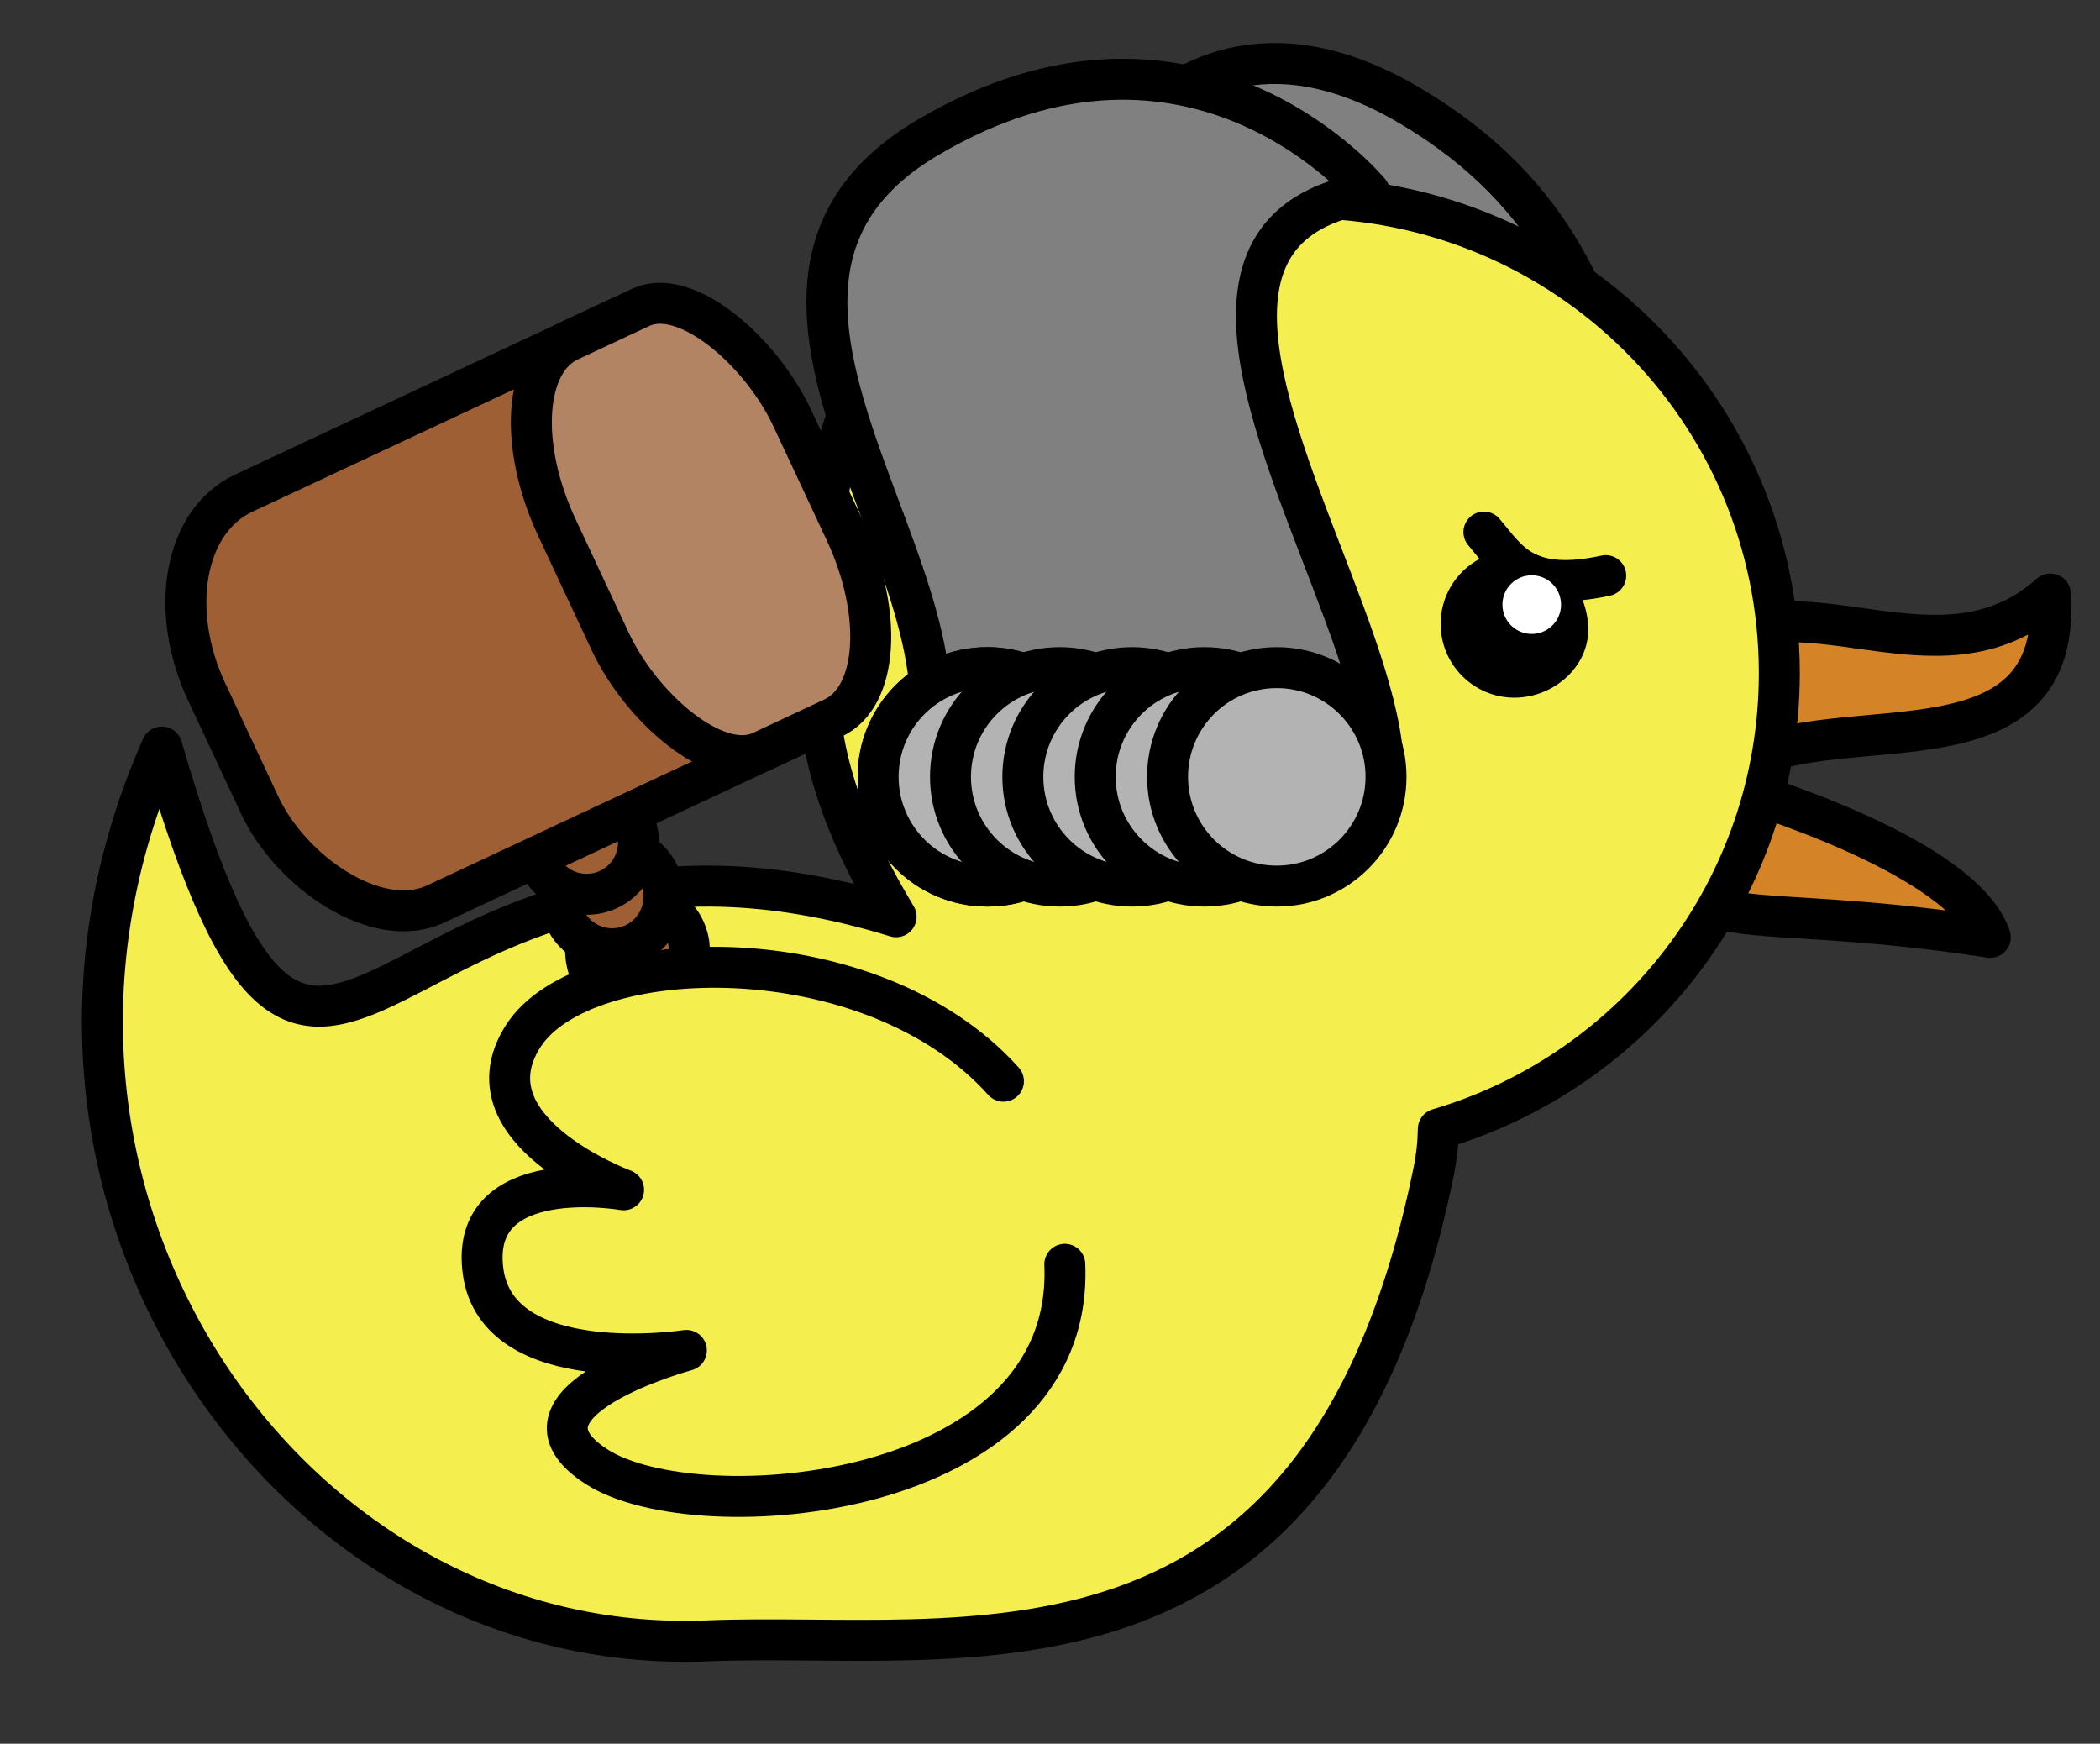
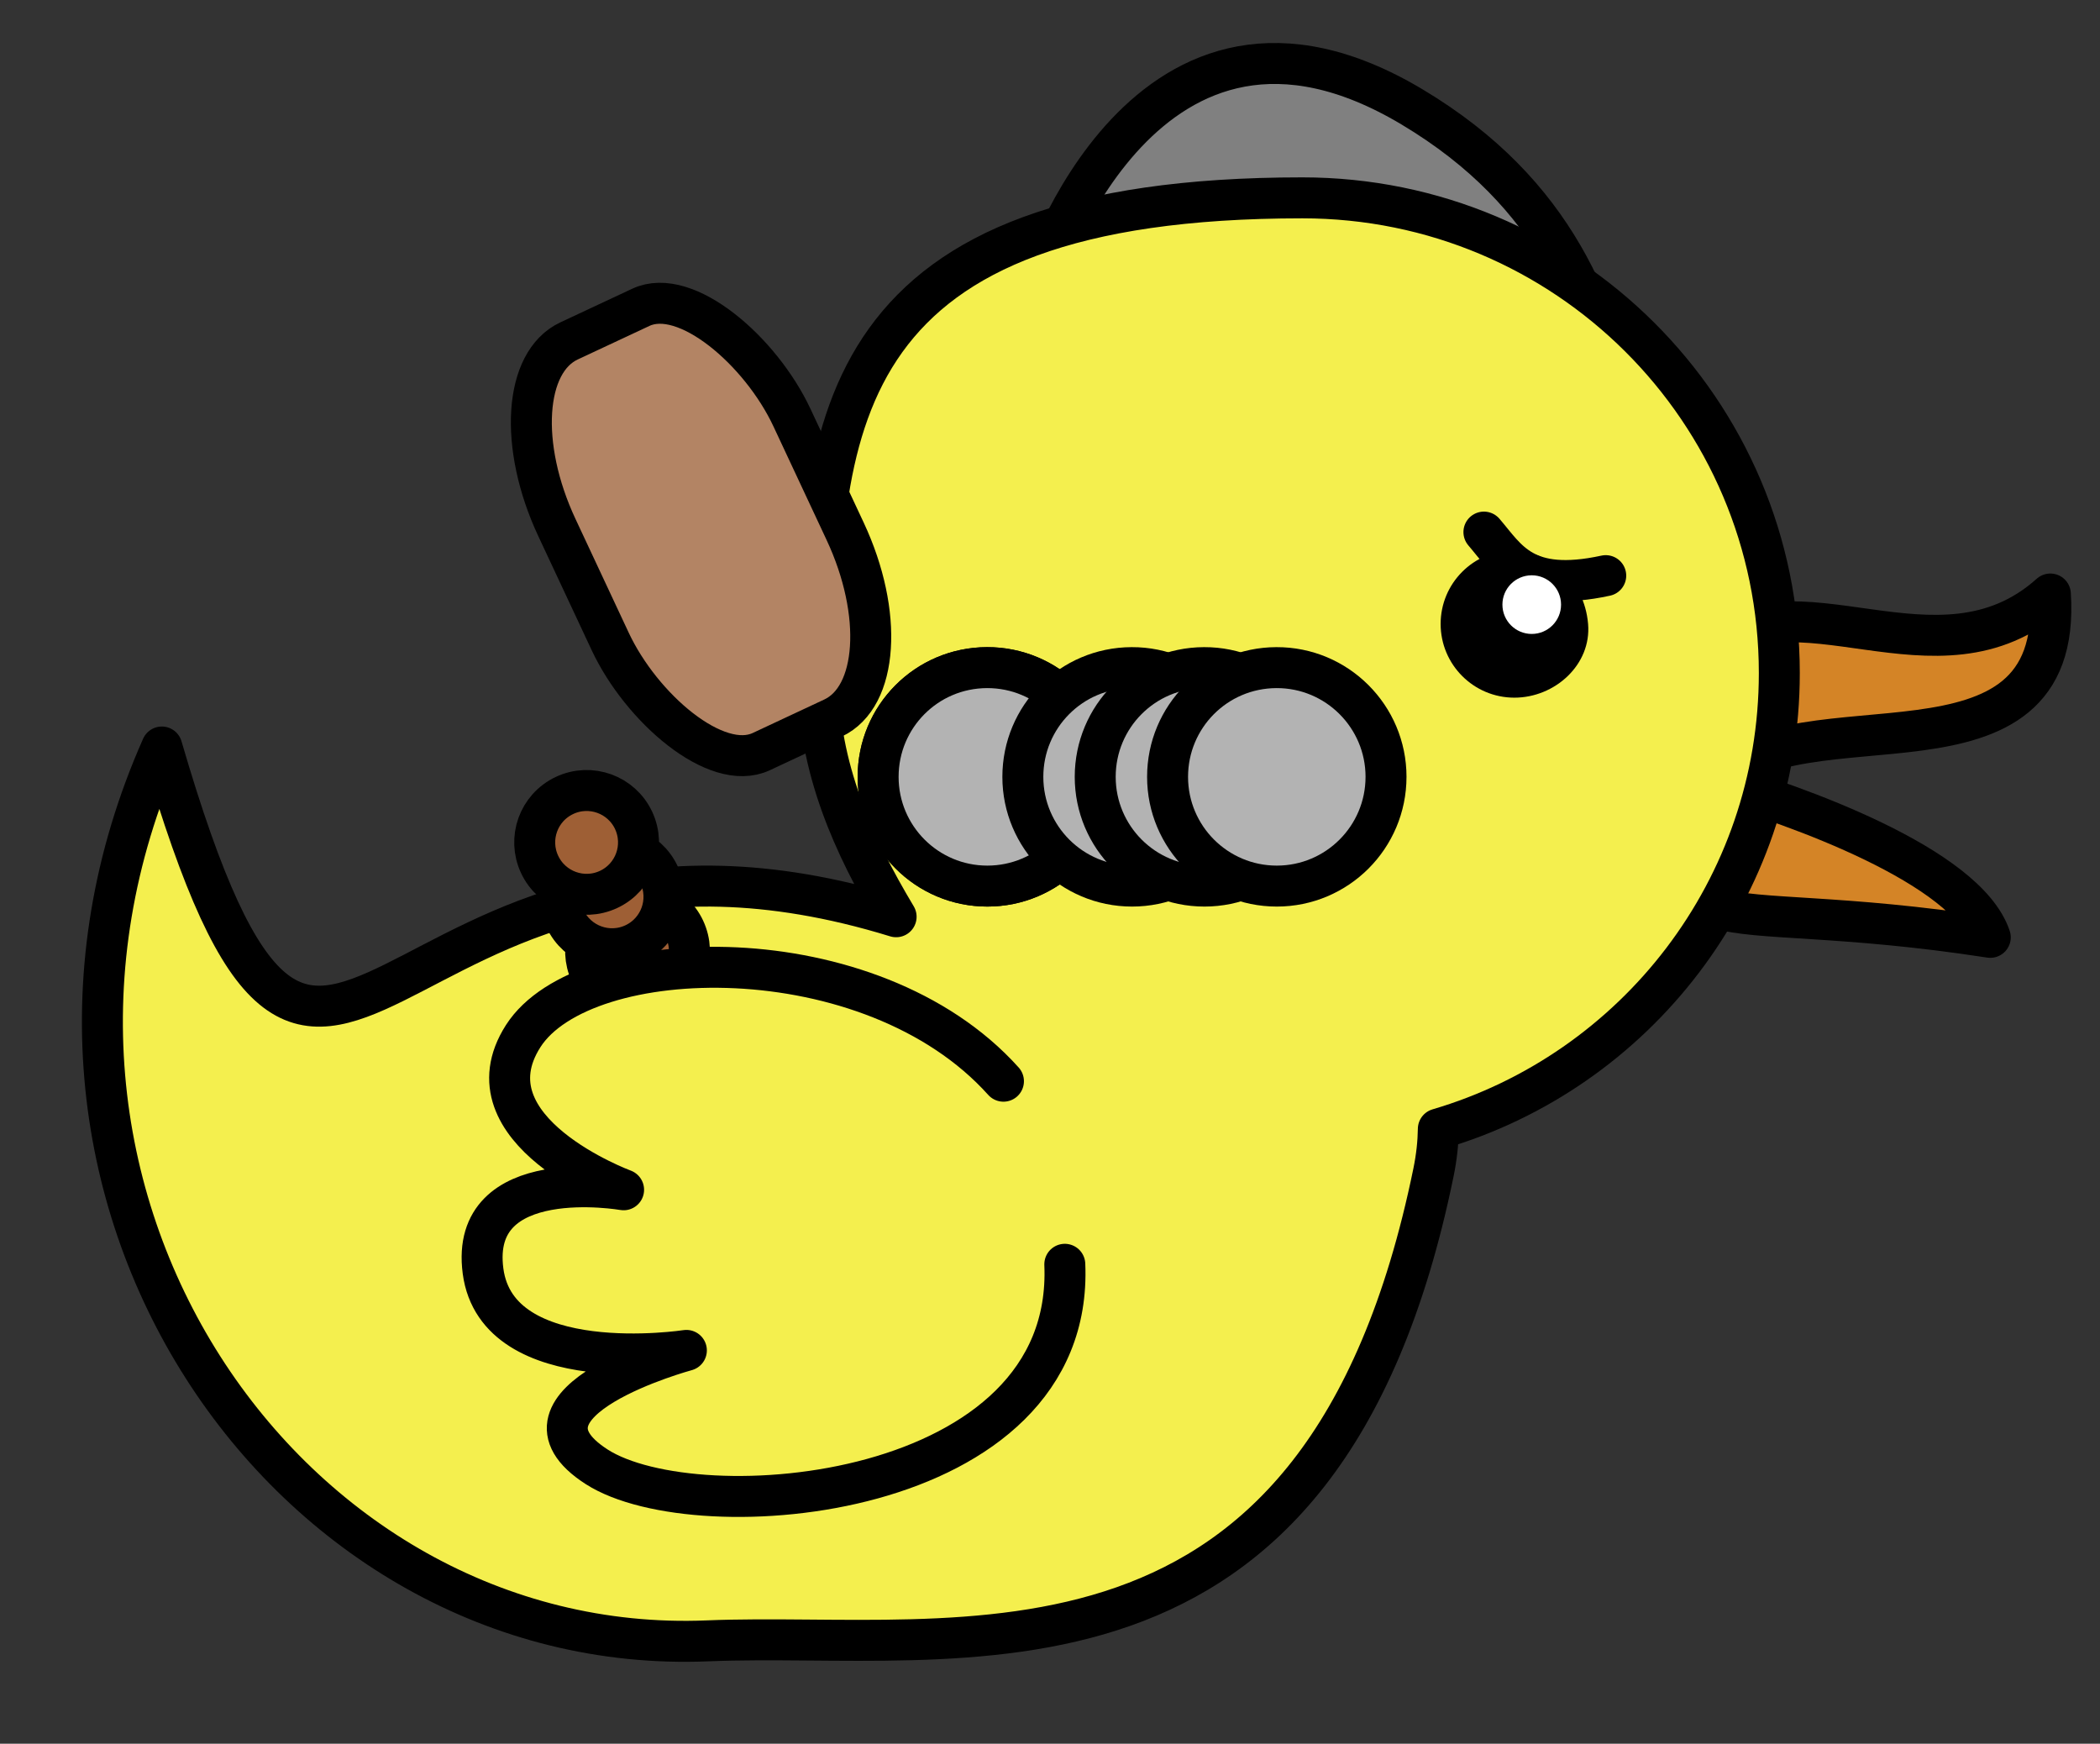
<svg xmlns="http://www.w3.org/2000/svg" xmlns:ns1="http://www.inkscape.org/namespaces/inkscape" xmlns:ns2="http://sodipodi.sourceforge.net/DTD/sodipodi-0.dtd" width="256.35" height="212.84" id="svg2" version="1.1" ns1:version="0.48.3.1 r9886" ns2:docname="juez-patito2.svg" ns1:export-filename="/home/vg/vitacora/umsa/juez-patito.png" ns1:export-xdpi="90.050003" ns1:export-ydpi="90.050003" viewBox="0 0 256.35 212.84">
  <rect x="0" y="0" width="256.35" height="212.84" fill="#333333" stroke="none" />
  <defs id="defs4" />
  <ns2:namedview id="base" pagecolor="#ffffff" bordercolor="#666666" borderopacity="1.0" ns1:pageopacity="0.0" ns1:pageshadow="2" ns1:zoom="1.0606602" ns1:cx="114.50656" ns1:cy="115.47887" ns1:document-units="px" ns1:current-layer="layer1" showgrid="false" fit-margin-top="10" fit-margin-left="10" fit-margin-right="10" fit-margin-bottom="10" ns1:window-width="1280" ns1:window-height="957" ns1:window-x="0" ns1:window-y="34" ns1:window-maximized="1" />
  <g ns1:label="Layer 1" ns1:groupmode="layer" id="layer1" transform="translate(-148.14,-83.539)">
    <g transform="matrix(-0.951,0.309,0.309,0.951,830.833,-104.414)" id="g3784" style="stroke-linecap:round;stroke-linejoin:round">
      <path style="fill:#808080;fill-opacity:1;stroke:#000000;stroke-width:5;stroke-linecap:round;stroke-linejoin:round;stroke-miterlimit:4;stroke-opacity:1;stroke-dasharray:none" d="m 531.333,115.029 c 15.186,-20.85 -11.122,-50.353 16.172,-81.577 24.982,-28.579 49.578,5.998 49.578,5.998 -45.142,7.333 31.169,94.246 -31.084,83.579 -46.727,-8.006 -34.667,-8 -34.667,-8 z" id="path3786" ns1:connector-curvature="0" ns2:nodetypes="cscsc" />
      <path ns2:nodetypes="ssszs" ns1:connector-curvature="0" id="path3788" d="m 553.333,113.029 c 0,7.364 -5.97,13.333 -13.333,13.333 -7.364,0 -13.333,-5.97 -13.333,-13.333 0,-7.327 5.893,-13.307 13.286,-13.333 7.393,-0.026 13.381,5.969 13.381,13.333 z" style="color:#000000;fill:#b3b3b3;fill-opacity:1;fill-rule:nonzero;stroke:#000000;stroke-width:5;stroke-linecap:round;stroke-linejoin:round;stroke-miterlimit:4;stroke-opacity:1;stroke-dashoffset:0;marker:none;visibility:visible;display:inline;overflow:visible;enable-background:accumulate" />
      <path style="color:#000000;fill:#b3b3b3;fill-opacity:1;fill-rule:nonzero;stroke:#000000;stroke-width:5;stroke-linecap:round;stroke-linejoin:round;stroke-miterlimit:4;stroke-opacity:1;stroke-dashoffset:0;marker:none;visibility:visible;display:inline;overflow:visible;enable-background:accumulate" d="m 564.667,113.029 c 0,7.364 -5.97,13.333 -13.333,13.333 -7.364,0 -13.333,-5.97 -13.333,-13.333 0,-7.327 5.893,-13.307 13.286,-13.333 7.393,-0.026 13.381,5.969 13.381,13.333 z" id="path3790" ns1:connector-curvature="0" ns2:nodetypes="ssszs" />
      <path ns2:nodetypes="ssszs" ns1:connector-curvature="0" id="path3792" d="m 576.667,113.029 c 0,7.364 -5.97,13.333 -13.333,13.333 -7.364,0 -13.333,-5.97 -13.333,-13.333 0,-7.327 5.893,-13.307 13.286,-13.333 7.393,-0.026 13.381,5.969 13.381,13.333 z" style="color:#000000;fill:#b3b3b3;fill-opacity:1;fill-rule:nonzero;stroke:#000000;stroke-width:5;stroke-linecap:round;stroke-linejoin:round;stroke-miterlimit:4;stroke-opacity:1;stroke-dashoffset:0;marker:none;visibility:visible;display:inline;overflow:visible;enable-background:accumulate" />
      <path style="color:#000000;fill:#b3b3b3;fill-opacity:1;fill-rule:nonzero;stroke:#000000;stroke-width:5;stroke-linecap:round;stroke-linejoin:round;stroke-miterlimit:4;stroke-opacity:1;stroke-dashoffset:0;marker:none;visibility:visible;display:inline;overflow:visible;enable-background:accumulate" d="m 590,113.029 c 0,7.364 -5.97,13.333 -13.333,13.333 -7.364,0 -13.333,-5.97 -13.333,-13.333 0,-7.327 5.893,-13.307 13.286,-13.333 7.393,-0.026 13.381,5.969 13.381,13.333 z" id="path3794" ns1:connector-curvature="0" ns2:nodetypes="ssszs" />
    </g>
    <path style="fill:#d48426;fill-opacity:1;stroke:#000000;stroke-width:5;stroke-linecap:round;stroke-linejoin:round;stroke-miterlimit:4;stroke-opacity:1;stroke-dasharray:none" d="m 398.43,156.045 c -13.797,12.353 -31.521,-3.246 -42.343,7.265 -0.887,12.559 -10.758,4.073 -0.943,13.976 -4.156,23.757 -0.618,15.03 35.952,20.666 -2.919,-8.737 -23.816,-16.163 -33.511,-18.951 10.211,-11.148 42.487,1.916 40.845,-22.956 z" id="path2990" ns1:connector-curvature="0" ns2:nodetypes="cccccc" ns1:transform-center-x="-15.404349" ns1:transform-center-y="0.18806772" />
    <path style="color:#000000;fill:#f4ef4e;fill-opacity:1;fill-rule:nonzero;stroke:#000000;stroke-width:5;stroke-linecap:round;stroke-linejoin:round;stroke-miterlimit:4;stroke-opacity:1;stroke-dashoffset:0;marker:none;visibility:visible;display:inline;overflow:visible;enable-background:accumulate" d="m 307.125,107.688 c -56.828,0 -59.115,26.796 -59.115,58.667 0,10.871 4.317,20.387 9.521,29.083 -63.939,-19.674 -69.583,48.016 -89.635,-20.719 -24.074,54.278 15.251,111.212 66.594,109.104 30.841,-1.266 75.039,9.158 88.635,-57.167 0.387,-1.889 0.572,-3.656 0.594,-5.312 24.058,-7.068 41.625,-29.311 41.625,-55.656 0,-32.033 -26.06,-58 -58.219,-58 z" id="path2988" ns1:connector-curvature="0" ns2:nodetypes="ssccsscss" />
    <path style="color:#000000;fill:#000000;fill-opacity:1;fill-rule:nonzero;stroke:none;stroke-width:5;marker:none;visibility:visible;display:inline;overflow:visible;enable-background:accumulate" d="m 333,150.696 c 4.136,0.265 8.523,3.443 9,9 0.425,4.952 -4.029,9 -9,9 -4.971,0 -9,-4.029 -9,-9 0,-4.946 3.99,-8.964 8.936,-9" id="path3764" ns1:connector-curvature="0" ns2:nodetypes="csssc" />
    <g id="g3777" transform="translate(-272.667,65.333)" style="stroke-linecap:round;stroke-linejoin:round">
-       <path ns2:nodetypes="cscsc" ns1:connector-curvature="0" id="path3775" d="M 531.333,115.029 C 546,93.029 501.333,54.362 534,35.029 c 32.667,-19.333 54,6.667 54,6.667 -45.142,7.333 40.253,92 -22,81.333 -46.727,-8.006 -34.667,-8 -34.667,-8 z" style="fill:#808080;fill-opacity:1;stroke:#000000;stroke-width:5;stroke-linecap:round;stroke-linejoin:round;stroke-miterlimit:4;stroke-opacity:1;stroke-dasharray:none" />
      <path ns2:nodetypes="ssszs" ns1:connector-curvature="0" id="path3905" d="m 554.667,113.029 c 0,7.364 -5.97,13.333 -13.333,13.333 -7.364,0 -13.333,-5.97 -13.333,-13.333 0,-7.327 5.893,-13.307 13.286,-13.333 7.393,-0.026 13.381,5.969 13.381,13.333 z" style="color:#000000;fill:#b3b3b3;fill-opacity:1;fill-rule:nonzero;stroke:#000000;stroke-width:5;stroke-linecap:round;stroke-linejoin:round;stroke-miterlimit:4;stroke-opacity:1;stroke-dashoffset:0;marker:none;visibility:visible;display:inline;overflow:visible;enable-background:accumulate" />
      <path style="color:#000000;fill:#b3b3b3;fill-opacity:1;fill-rule:nonzero;stroke:#000000;stroke-width:5;stroke-linecap:round;stroke-linejoin:round;stroke-miterlimit:4;stroke-opacity:1;stroke-dashoffset:0;marker:none;visibility:visible;display:inline;overflow:visible;enable-background:accumulate" d="m 554.667,113.029 c 0,7.364 -5.97,13.333 -13.333,13.333 -7.364,0 -13.333,-5.97 -13.333,-13.333 0,-7.327 5.893,-13.307 13.286,-13.333 7.393,-0.026 13.381,5.969 13.381,13.333 z" id="path3911" ns1:connector-curvature="0" ns2:nodetypes="ssszs" />
-       <path style="color:#000000;fill:#b3b3b3;fill-opacity:1;fill-rule:nonzero;stroke:#000000;stroke-width:5;stroke-linecap:round;stroke-linejoin:round;stroke-miterlimit:4;stroke-opacity:1;stroke-dashoffset:0;marker:none;visibility:visible;display:inline;overflow:visible;enable-background:accumulate" d="m 563.5,113.029 c 0,7.364 -5.97,13.333 -13.333,13.333 -7.364,0 -13.333,-5.97 -13.333,-13.333 0,-7.327 5.893,-13.307 13.286,-13.333 7.393,-0.026 13.381,5.969 13.381,13.333 z" id="path3767" ns1:connector-curvature="0" ns2:nodetypes="ssszs" />
      <path ns2:nodetypes="ssszs" ns1:connector-curvature="0" id="path3769" d="m 572.333,113.029 c 0,7.364 -5.97,13.333 -13.333,13.333 -7.364,0 -13.333,-5.97 -13.333,-13.333 0,-7.327 5.893,-13.307 13.286,-13.333 7.393,-0.026 13.381,5.969 13.381,13.333 z" style="color:#000000;fill:#b3b3b3;fill-opacity:1;fill-rule:nonzero;stroke:#000000;stroke-width:5;stroke-linecap:round;stroke-linejoin:round;stroke-miterlimit:4;stroke-opacity:1;stroke-dashoffset:0;marker:none;visibility:visible;display:inline;overflow:visible;enable-background:accumulate" />
      <path style="color:#000000;fill:#b3b3b3;fill-opacity:1;fill-rule:nonzero;stroke:#000000;stroke-width:5;stroke-linecap:round;stroke-linejoin:round;stroke-miterlimit:4;stroke-opacity:1;stroke-dashoffset:0;marker:none;visibility:visible;display:inline;overflow:visible;enable-background:accumulate" d="m 581.167,113.029 c 0,7.364 -5.97,13.333 -13.333,13.333 -7.364,0 -13.333,-5.97 -13.333,-13.333 0,-7.327 5.893,-13.307 13.286,-13.333 7.393,-0.026 13.381,5.969 13.381,13.333 z" id="path3771" ns1:connector-curvature="0" ns2:nodetypes="ssszs" />
      <path ns2:nodetypes="ssszs" ns1:connector-curvature="0" id="path3773" d="m 590,113.029 c 0,7.364 -5.97,13.333 -13.333,13.333 -7.364,0 -13.333,-5.97 -13.333,-13.333 0,-7.327 5.893,-13.307 13.286,-13.333 7.393,-0.026 13.381,5.969 13.381,13.333 z" style="color:#000000;fill:#b3b3b3;fill-opacity:1;fill-rule:nonzero;stroke:#000000;stroke-width:5;stroke-linecap:round;stroke-linejoin:round;stroke-miterlimit:4;stroke-opacity:1;stroke-dashoffset:0;marker:none;visibility:visible;display:inline;overflow:visible;enable-background:accumulate" />
    </g>
    <g id="g3849" transform="matrix(0.906,-0.424,0.424,0.906,-276.372,82.03)" style="stroke:#000000;stroke-linecap:round;stroke-linejoin:round;stroke-opacity:1">
      <path ns2:nodetypes="ssszs" style="color:#000000;fill:#9e5f35;fill-opacity:1;stroke:#000000;stroke-width:5;stroke-linecap:round;stroke-linejoin:round;stroke-opacity:1;marker:none;visibility:visible;display:inline;overflow:visible;enable-background:accumulate" d="m 417.333,339.029 c 0,6.812 -5.522,12.333 -12.333,12.333 -6.812,0 -12.333,-5.522 -12.333,-12.333 0,-6.777 5.451,-12.309 12.289,-12.333 6.838,-0.024 12.377,5.522 12.377,12.333 z" id="path3833" ns1:connector-curvature="0" />
-       <path ns1:connector-curvature="0" id="path3835" d="m 411.333,326.696 c 0,3.498 -2.836,6.333 -6.333,6.333 -3.498,0 -6.333,-2.836 -6.333,-6.333 0,-3.48 2.799,-6.321 6.311,-6.333 3.512,-0.013 6.356,2.835 6.356,6.333 z" style="color:#000000;fill:#9e5f35;fill-opacity:1;stroke:#000000;stroke-width:5;stroke-linecap:round;stroke-linejoin:round;stroke-opacity:1;marker:none;visibility:visible;display:inline;overflow:visible;enable-background:accumulate" ns2:nodetypes="ssszs" />
      <path ns2:nodetypes="ssszs" style="color:#000000;fill:#9e5f35;fill-opacity:1;stroke:#000000;stroke-width:5;stroke-linecap:round;stroke-linejoin:round;stroke-opacity:1;marker:none;visibility:visible;display:inline;overflow:visible;enable-background:accumulate" d="m 411.333,319.362 c 0,3.498 -2.836,6.333 -6.333,6.333 -3.498,0 -6.333,-2.836 -6.333,-6.333 0,-3.48 2.799,-6.321 6.311,-6.333 3.512,-0.013 6.356,2.835 6.356,6.333 z" id="path3839" ns1:connector-curvature="0" />
      <path ns1:connector-curvature="0" id="path3841" d="m 411.333,312.029 c 0,3.498 -2.836,6.333 -6.333,6.333 -3.498,0 -6.333,-2.836 -6.333,-6.333 0,-3.48 2.799,-6.321 6.311,-6.333 3.512,-0.013 6.356,2.835 6.356,6.333 z" style="color:#000000;fill:#9e5f35;fill-opacity:1;stroke:#000000;stroke-width:5;stroke-linecap:round;stroke-linejoin:round;stroke-opacity:1;marker:none;visibility:visible;display:inline;overflow:visible;enable-background:accumulate" ns2:nodetypes="ssszs" />
      <path ns2:nodetypes="ssszs" style="color:#000000;fill:#9e5f35;fill-opacity:1;stroke:#000000;stroke-width:5;stroke-linecap:round;stroke-linejoin:round;stroke-opacity:1;marker:none;visibility:visible;display:inline;overflow:visible;enable-background:accumulate" d="m 411.333,304.696 c 0,3.498 -2.836,6.333 -6.333,6.333 -3.498,0 -6.333,-2.836 -6.333,-6.333 0,-3.48 2.799,-6.321 6.311,-6.333 3.512,-0.013 6.356,2.835 6.356,6.333 z" id="path3843" ns1:connector-curvature="0" />
-       <rect ry="20" rx="14.343" y="248.362" x="370.795" height="55.333" width="78.872" id="rect3845" style="color:#000000;fill:#9e5f35;fill-opacity:1;fill-rule:nonzero;stroke:#000000;stroke-width:5;stroke-linecap:round;stroke-linejoin:round;stroke-miterlimit:4;stroke-opacity:1;stroke-dasharray:none;stroke-dashoffset:0;marker:none;visibility:visible;display:inline;overflow:visible;enable-background:accumulate" />
      <rect style="color:#000000;fill:#b38464;fill-opacity:1;fill-rule:nonzero;stroke:#000000;stroke-width:5;stroke-linecap:round;stroke-linejoin:round;stroke-miterlimit:4;stroke-opacity:1;stroke-dasharray:none;stroke-dashoffset:0;marker:none;visibility:visible;display:inline;overflow:visible;enable-background:accumulate" id="rect3847" width="31.667" height="55.333" x="418" y="248.362" rx="11" ry="20" />
    </g>
    <path style="fill:#f4ef4e;fill-opacity:1;stroke:#000000;stroke-width:5;stroke-linecap:round;stroke-linejoin:round;stroke-miterlimit:4;stroke-opacity:1;stroke-dasharray:none" d="m 270.633,215.511 c -16.189,-18.041 -51.249,-17.03 -58.624,-5.51 -7.375,11.52 12.254,18.763 12.254,18.763 0,0 -18.908,-3.309 -17.157,9.926 1.751,13.235 24.821,9.679 24.821,9.679 0,0 -23.245,6.299 -10.949,14.209 12.296,7.911 58.383,4.199 57.144,-24.719" id="path3831" ns1:connector-curvature="0" />
    <path style="fill:none;stroke:#000000;stroke-width:5;stroke-linecap:round;stroke-linejoin:round;stroke-miterlimit:4;stroke-opacity:1;stroke-dasharray:none" d="m 329.283,148.486 c 2.839,3.312 4.905,7.481 14.872,5.316" id="path3860" ns1:connector-curvature="0" ns1:transform-center-x="-0.9898501" ns1:transform-center-y="-4.8769475" ns2:nodetypes="cc" />
    <path ns1:connector-curvature="0" id="path3858" d="m 335.121,153.76 c 1.977,0 3.579,1.602 3.579,3.579 0,1.977 -1.602,3.579 -3.579,3.579 -1.977,0 -3.579,-1.602 -3.579,-3.579 0,-1.967 1.587,-3.565 3.553,-3.579" style="color:#000000;fill:#ffffff;fill-opacity:1;fill-rule:nonzero;stroke:none;stroke-width:5;marker:none;visibility:visible;display:inline;overflow:visible;enable-background:accumulate" />
    <g transform="translate(-595.333,24)" id="g3915" />
  </g>
</svg>